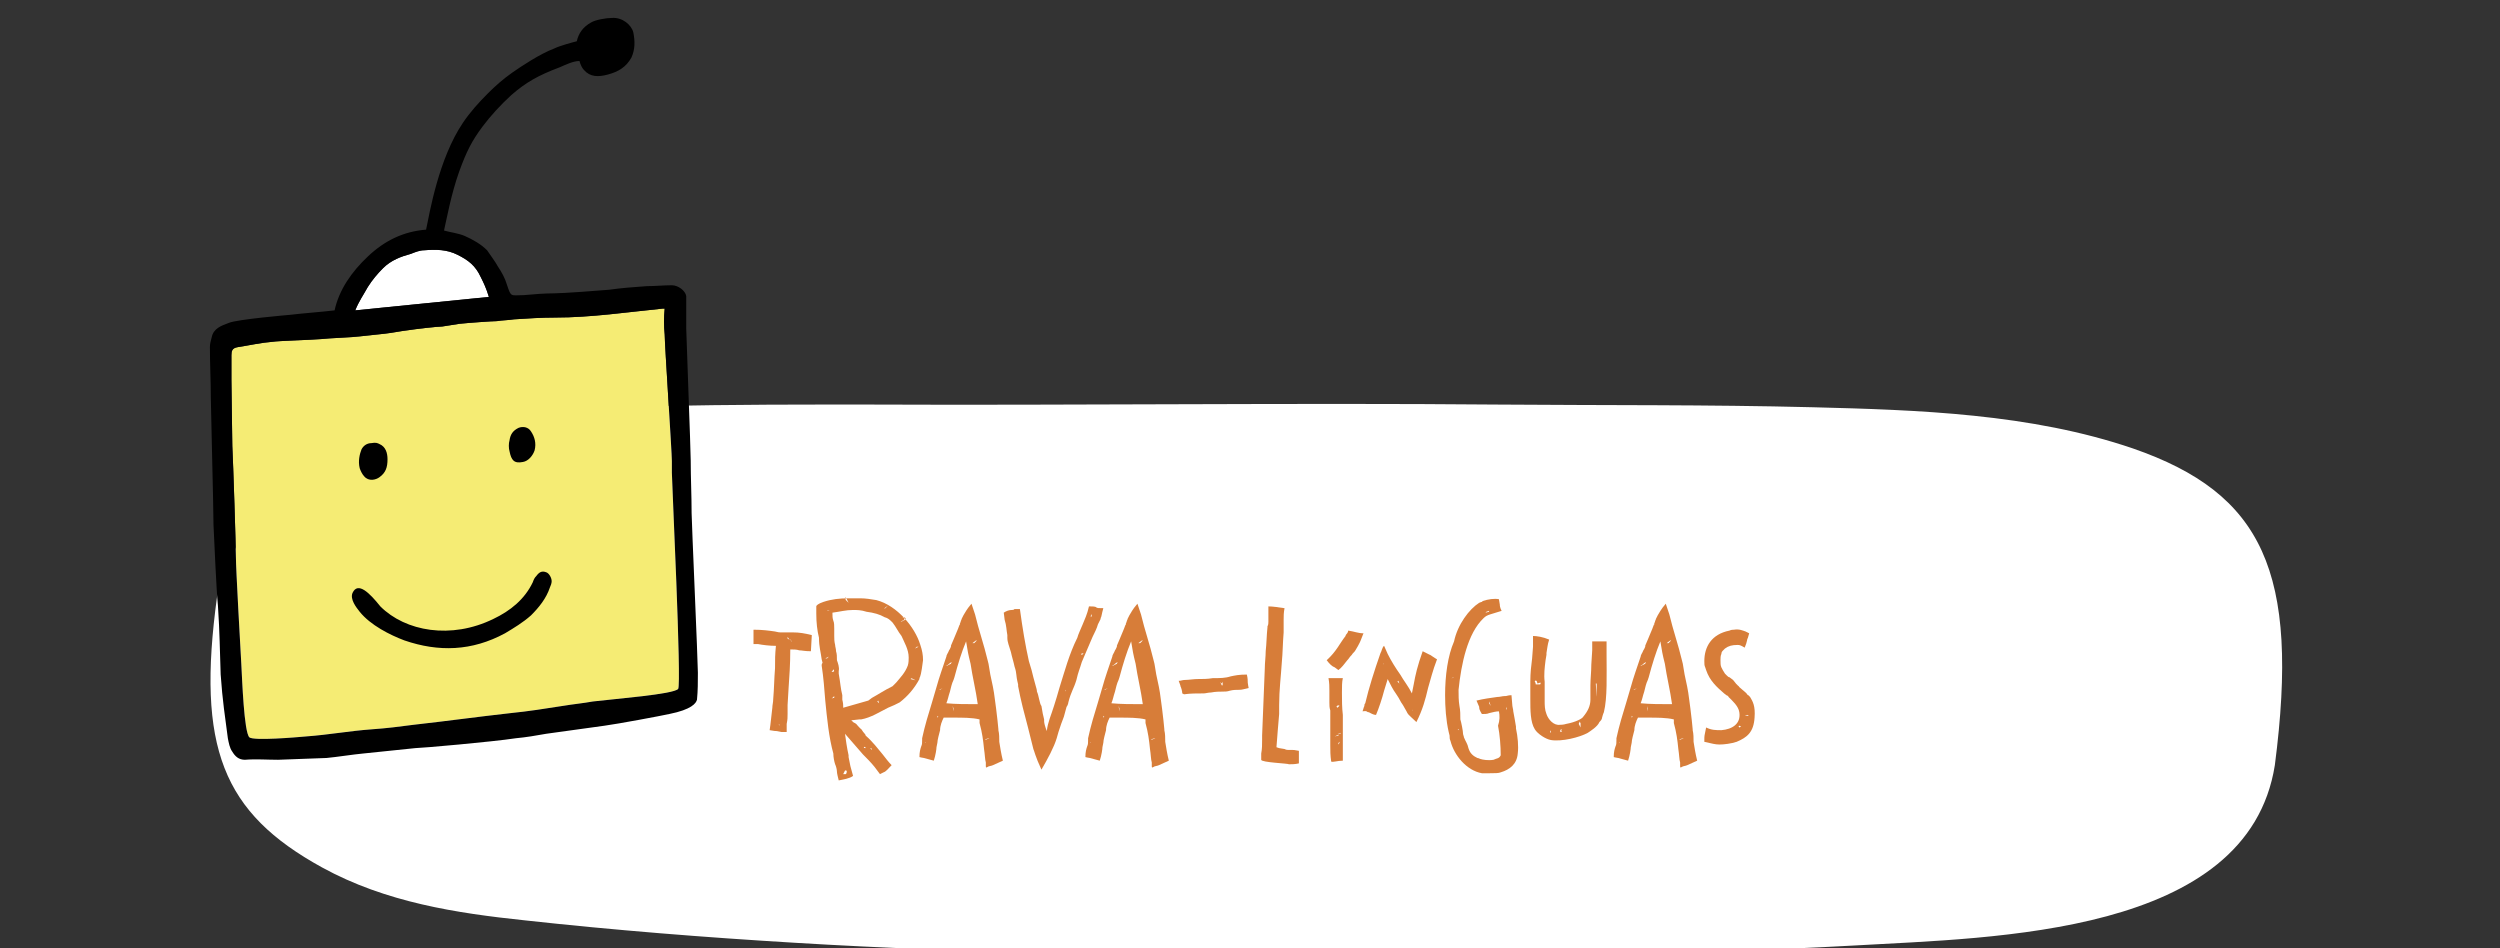
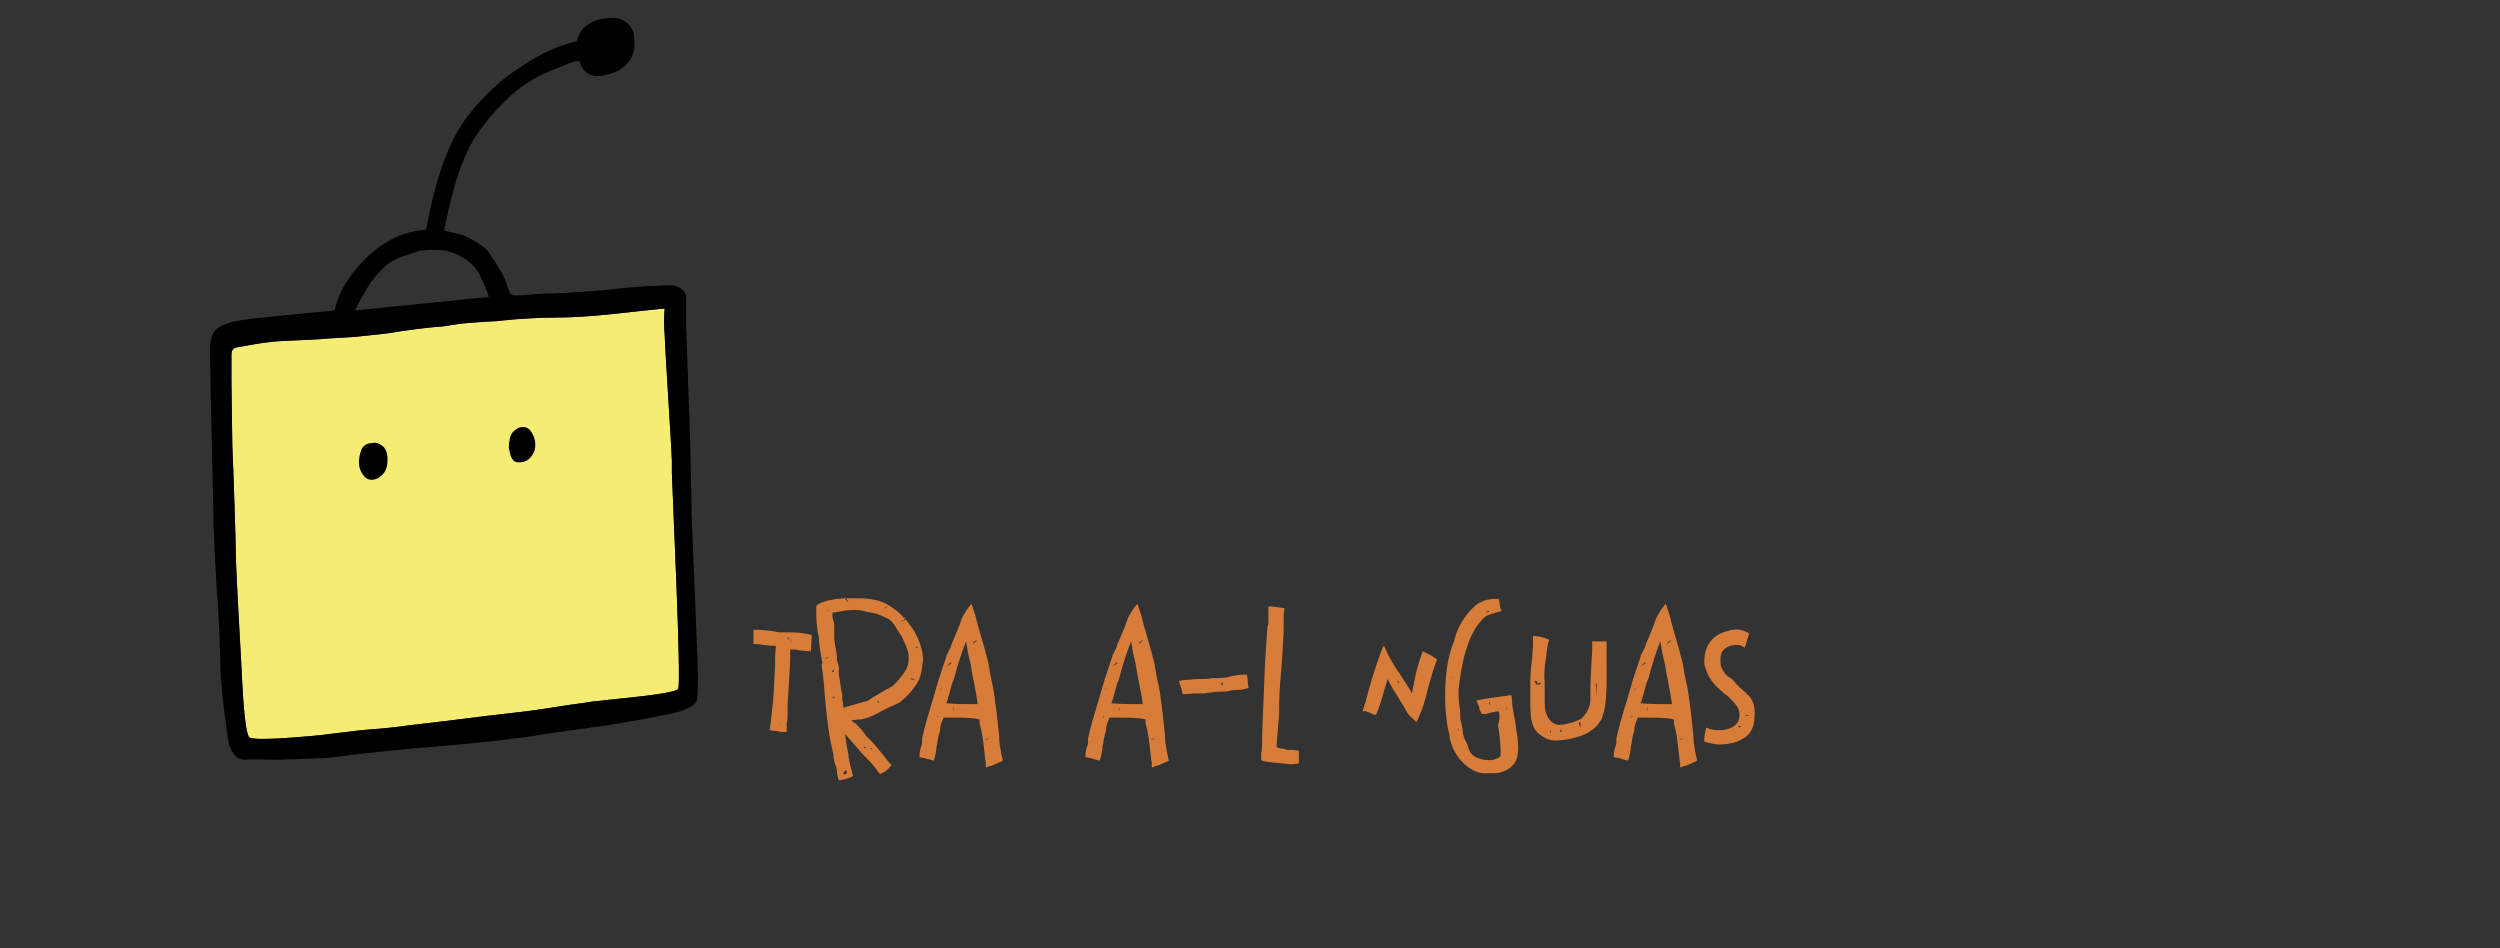
<svg xmlns="http://www.w3.org/2000/svg" version="1.1" id="Layer_1" x="0px" y="0px" viewBox="0 0 278.7 105.7" style="enable-background:new 0 0 278.7 105.7;" xml:space="preserve">
  <rect x="0" y="0" width="278.7" height="105.7" fill="#333333" stroke="none" />
  <style type="text/css">
	.st0{fill:#FFFFFF;}
	.st1{fill:#D77D39;}
	.st2{fill:#F5EC74;}
	.st3{fill-rule:evenodd;clip-rule:evenodd;}
</style>
-   <path class="st0" d="M206.8,105.4c-19.7,1.1-39.5,1.1-59.2,1.1c-19.7,0-39.3-0.2-59-1.4c-10-0.6-20.1-1.4-30.1-2.5  c-7.6-0.8-15.5-2-22.6-5.9c-11.1-6.1-14-13.4-11.7-30.2C28.5,51.9,38,48.5,49.4,46.9c13.9-1.9,33.7-1.8,47.7-1.8  c22.1,0.1,47.6-0.2,69.7,0c12.7,0.1,23.3,0,35.3,0.3c11.7,0.3,24.3,0.7,35.7,4.6c14.4,5,18.6,13.7,15.8,35.3  C250.6,104.3,222.3,104.5,206.8,105.4" />
  <g>
    <path class="st1" d="M90.4,72.6c-0.7,0-1-0.1-1.3-0.1c-0.3-0.1-0.6-0.1-1-0.1c0,1.7-0.1,3-0.2,4.5l-0.1,1.7v1c0,0.4,0,0.6-0.1,1.1   v0.3c0,0.1,0,0.2,0,0.6c-0.3,0-0.4,0-0.6,0l-0.5-0.1c-0.1,0-0.3,0-0.8-0.1c0.1-0.6,0.2-1.7,0.3-2.5c0-0.3,0.1-0.6,0.1-1   c0.1-1.1,0.1-2.2,0.2-3.4c0-1,0-1.5,0.1-2.5c-0.7,0-1.5-0.1-2-0.2h-0.5c0-0.5,0-0.7,0-0.9v-0.7c1,0,1.7,0.1,2.4,0.2   c0.1,0,0.3,0.1,0.6,0.1l1.4,0c0.7,0,1.3,0.1,2.1,0.3L90.4,72.6z M86.8,80.7c-0.1,0-0.1-0.2-0.1-0.2l0.2,0.4l0-0.1L86.8,80.7z    M88.2,71.4l-0.1-0.1L88,71.3L87.8,71c0,0.1,0,0.1,0,0.2L88.2,71.4c0,0.1,0,0.1,0.1,0.1L88.2,71.4z" />
    <path class="st1" d="M94.9,80.3c0.1,0.1,0.3,0.3,0.4,0.3c0.3,0.2,0.1,0.1,0.6,0.6c0.2,0.1,0.2,0.3,0.5,0.6c0.1,0.1,0.1,0.2,0.1,0.2   c0.8,0.7,1.4,1.5,1.9,2.1h0c0.3,0.4,0.7,0.9,1,1.2c-0.4,0.4-0.6,0.7-0.9,0.8l-0.4,0.2c-0.2-0.3-0.4-0.5-0.6-0.8   c-0.4-0.5-0.9-1-1.3-1.4l-2-2.3c0.1,0.7,0.2,1.5,0.4,2.4c0,0,0,0.1,0,0.2l0.2,1c0.1,0.4,0.2,0.7,0.3,1.1c-0.4,0.3-1.1,0.4-1.6,0.5   c-0.1-0.4-0.2-0.8-0.2-1c0-0.2-0.1-0.6-0.2-0.8c-0.1-0.3-0.2-0.8-0.2-1.2c-0.5-1.8-0.7-3.9-0.9-5.9c-0.1-1.3-0.2-2.6-0.4-3.9   c0-0.1,0-0.2,0.1-0.3l-0.1-0.4c-0.1-0.8-0.3-1.4-0.3-2.4c-0.2-0.8-0.3-1.7-0.3-2.7c0-0.2,0-0.3,0-0.5c0-0.1,0-0.3,0-0.3   c0-0.1,0.2-0.3,0.8-0.5c0.9-0.3,1.8-0.4,2.8-0.4h0.4c0.3,0,0.7,0,0.9,0c0.6,0,1.2,0.1,1.8,0.2c2.3,0.6,4.3,3,4.9,5   c0.2,0.6,0.3,1.1,0.3,1.7c-0.2,1.6-0.3,1.8-0.4,2c0,0,0,0.1,0,0.1c-0.6,1.1-1.3,1.9-2.2,2.6l-0.6,0.3L99,78.9c-1,0.5-1.9,1.1-3,1.3   c0,0-0.1,0-0.2,0L94.9,80.3z M92.4,73.2l-0.4,0.2h0.2L92.4,73.2L92.4,73.2z M92.2,68.1l0.3,0C92.4,68.1,92.3,68,92.2,68.1   L92.2,68.1z M92.9,74.6c0,0.1-0.1,0.2-0.2,0.3C92.9,74.9,93.1,74.9,92.9,74.6z M92.7,77.9c0,0,0.1-0.1,0.3-0.1l0-0.2L92.7,77.9z    M93.9,77.5v0.5c0.1,0.4,0.1,0.6,0.1,0.8c0,0.1,0,0.1,0,0.1h0c1-0.3,1.8-0.5,2.8-0.8l0.4-0.3c0.9-0.5,1.3-0.8,2.3-1.3l0.4-0.4   c0.5-0.6,1-1.1,1.3-1.9c0.1-0.3,0.1-0.7,0.1-0.9c0-0.9-0.5-1.7-0.8-2.4c-0.4-0.5-0.6-1-1-1.5c-0.3-0.3-0.5-0.5-0.9-0.6   c-0.5-0.3-1.2-0.5-2-0.6c-0.6-0.2-1.1-0.2-1.5-0.2c-0.8,0-1.5,0.2-2.3,0.3c0,0.4,0,0.6,0.1,0.9c0.1,0.2,0.1,0.6,0.1,0.9   c0,0.3,0,0.6,0,0.8c0,0.3,0,0.6,0.1,1c0,0.2,0.1,0.4,0.1,0.7c0.1,0.3,0.1,0.6,0.1,1c0.1,0.3,0.3,0.8,0.2,1.2c0,0.1,0,0.2,0,0.3   C93.7,76.2,93.7,76.7,93.9,77.5z M93.7,80.3C93.7,80.4,93.7,80.4,93.7,80.3C93.7,80.3,93.7,80.3,93.7,80.3z M94,86.3   C94,86.3,94,86.2,94,86.3h0.3c0.1-0.1,0.2-0.5-0.1-0.4L94,86.3z M94.6,67.2C94.6,67.2,94.6,67.2,94.6,67.2l-0.3-0.6   c-0.1,0-0.1,0.1,0,0.3L94.6,67.2z M96.3,83.3c0,0.1,0.1,0.1,0.2,0.1l0,0C96.5,83.3,96.4,83.2,96.3,83.3L96.3,83.3z M97.2,83.6   L97.2,83.6c0-0.1,0-0.2-0.2-0.2L97.2,83.6z M97.8,78.2l0.2,0.2c0,0,0-0.1-0.1-0.3L97.8,78.2z M98.6,67.8c0,0.1,0.1,0,0.1,0l0.3-0.3   L98.6,67.8z M100.8,68.9v0.2l-0.4,0.2c0,0,0,0,0.1,0l0.4-0.2c0.1-0.1,0.1-0.3-0.3-0.3L100.8,68.9z M101.5,75.7   c0.5,0.1,0.9,0.3,0.1-0.1C101.6,75.7,101.6,75.6,101.5,75.7C101.6,75.7,101.5,75.7,101.5,75.7z M102,72.3l0.4-0.2c0,0-0.1,0-0.2,0   L102,72.3z" />
    <path class="st1" d="M110.7,85.3L110.7,85.3c-0.2,0.1-0.5,0.1-0.6,0.2c-0.2,0.1-0.2,0.1-0.2-0.2c0,0,0-0.1,0-0.3   c-0.1-0.3-0.1-0.9-0.2-1.5c-0.1-1-0.2-1.8-0.5-2.9c0-0.3,0-0.3,0-0.4c-0.8-0.2-1.9-0.2-2.9-0.2c-0.5,0-0.7,0-1.1,0   c-0.2,0.4-0.4,0.9-0.4,1.4c-0.1,0.4-0.3,1.1-0.3,1.4l-0.1,0.5c0,0.2-0.1,0.9-0.3,1.5c-0.3-0.1-0.8-0.2-1.1-0.3   c-0.1,0-0.5-0.1-0.5-0.1c0-0.6,0.1-0.9,0.2-1.2v0c0.1-0.2,0.1-0.4,0.1-0.7c0-0.1,0-0.2,0-0.2c0.3-1.4,0.7-2.7,1.1-4l0,0l0.5-1.7   c0.3-1.1,0.7-2.2,1.1-3.4c0-0.2,0.2-0.4,0.3-0.7c0.1-0.1,0.3-0.6,0.2-0.5l0.3-0.7l0.5-1.2l0.3-0.8c0-0.1,0.1-0.2,0.1-0.3l0.2-0.4   c0.2-0.3,0.3-0.6,0.9-1.3l0.4,1.2c0.4,1.7,1,3.4,1.4,5.1l0.1,0.4l0.2,1.2c0.2,0.9,0.4,1.8,0.5,2.7c0.1,0.7,0.2,1.5,0.3,2.4l0.1,1   c0,0.1,0,0.1,0,0.1c0.1,0.4,0.1,0.9,0.1,1.3c0.1,0.6,0.2,1.3,0.4,2.1L110.7,85.3z M103.1,82.8c0,0,0.1,0,0.1-0.1L103.1,82.8z    M104,80.5C104,80.5,104,80.5,104,80.5L104,80.5z M104.5,79.8c0,0.1,0,0.1,0,0.2l0.1-0.1L104.5,79.8z M104.7,76.9L104.7,76.9l0.1,0   l0.3-0.2v0L104.7,76.9z M106.3,75.8c-0.2,0.4-0.3,0.9-0.4,1.3c-0.2,0.6-0.2,0.8-0.4,1.3c1,0.1,2.3,0.1,3.3,0.1h0.2   c-0.2-1.5-0.6-3.1-0.8-4.5c-0.3-1.2-0.3-1.3-0.5-2.5c-0.5,1.2-0.9,2.5-1.3,4L106.3,75.8z M105.7,74.1c-0.1,0.1-0.4,0-0.1,0.1   L106,74c0.1-0.2,0.2-0.3-0.2,0L105.7,74.1z M106.3,79.3c0-0.1,0-0.1,0-0.3l-0.1-0.3L106.3,79.3z M107,69.6   C106.9,69.8,107.1,69.6,107,69.6L107,69.6z M108.4,71.7h0.2l0.3-0.3h-0.1L108.4,71.7z M108.6,79.3L108.6,79.3   C108.6,79.4,108.6,79.4,108.6,79.3L108.6,79.3z M109.7,78.8L109.7,78.8l0.4-0.3L109.7,78.8z M109.9,82.4c0,0-0.1,0.1-0.1,0.1   l0.5-0.2c0,0-0.1,0-0.1,0L109.9,82.4z M110.3,82.4C110.3,82.4,110.4,82.5,110.3,82.4L110.3,82.4z" />
-     <path class="st1" d="M120.6,73.8c-0.2,0.7-0.4,1.1-0.6,2c-0.3,1-0.6,1.3-0.9,2.5c0,0.1-0.1,0.4-0.2,0.5l-0.3,1.1l-0.3,0.8l0,0   l-0.1,0.3l-0.2,0.6l-0.2,0.7c-0.3,1-1,2.3-1.7,3.5c-0.7-1.5-0.8-2.1-0.9-2.3c-0.2-0.8-0.4-1.6-0.6-2.4c-0.4-1.5-0.8-3-1.1-4.6   l0-0.2c-0.3-1.2-0.1-1.1-0.4-2c-0.1-0.5-0.3-1.1-0.4-1.6c-0.2-0.7-0.4-1.1-0.4-1.6l0-0.3c-0.1-0.5-0.1-1.1-0.3-1.7l-0.1-0.8   c0.3-0.2,0.6-0.3,0.9-0.3c0.1,0,0.2,0,0.3-0.1h0.6c0.3,2.2,0.6,4,1,5.8l0.3,1l0.2,0.8l0.3,1.1c0,0,0.1,0.3,0.1,0.5h0   c0.2,0.4,0.3,1.4,0.5,1.6c0.1,0.7,0.2,1.1,0.3,1.5c0,0.1,0,0.1,0,0.2c0,0.2,0.1,0.6,0.3,1.1c0.1-1,0.5-1.8,0.8-2.8   c0.2-0.6,0.4-1.3,0.6-2c0.6-1.9,1.1-3.8,2-5.6c0.1-0.4,0.4-1,0.6-1.5c0.2-0.5,0.5-1.1,0.7-2c0.3,0,0.7,0,0.8,0.1   c0.1,0.1,0.3,0.1,0.8,0.1c-0.2,0.7-0.2,1-0.3,1.1c0,0,0,0.1,0,0.1l-0.1,0.2l0,0l-0.2,0.4c-0.1,0.4-0.4,1-0.6,1.4L120.6,73.8z    M118.8,76.9c0,0.1,0,0.1,0,0.2C118.8,77,118.9,77,118.8,76.9z M120.8,72.8l-0.3,0.1C120.6,73,120.6,73.1,120.8,72.8L120.8,72.8z    M121.7,68.5c-0.1,0-0.1,0.2-0.1,0.3l0.1-0.1V68.5z" />
    <path class="st1" d="M129.2,85.3L129.2,85.3c-0.2,0.1-0.5,0.1-0.6,0.2c-0.2,0.1-0.2,0.1-0.2-0.2c0,0,0-0.1,0-0.3   c-0.1-0.3-0.1-0.9-0.2-1.5c-0.1-1-0.2-1.8-0.5-2.9c0-0.3,0-0.3,0-0.4c-0.8-0.2-1.9-0.2-2.9-0.2c-0.5,0-0.7,0-1.1,0   c-0.2,0.4-0.4,0.9-0.4,1.4c-0.1,0.4-0.3,1.1-0.3,1.4l-0.1,0.5c0,0.2-0.1,0.9-0.3,1.5c-0.3-0.1-0.8-0.2-1.1-0.3   c-0.1,0-0.5-0.1-0.5-0.1c0-0.6,0.1-0.9,0.2-1.2v0c0.1-0.2,0.1-0.4,0.1-0.7c0-0.1,0-0.2,0-0.2c0.3-1.4,0.7-2.7,1.1-4l0,0l0.5-1.7   c0.3-1.1,0.7-2.2,1.1-3.4c0-0.2,0.2-0.4,0.3-0.7c0.1-0.1,0.3-0.6,0.2-0.5l0.3-0.7l0.5-1.2l0.3-0.8c0-0.1,0.1-0.2,0.1-0.3l0.2-0.4   c0.2-0.3,0.3-0.6,0.9-1.3l0.4,1.2c0.4,1.7,1,3.4,1.4,5.1l0.1,0.4l0.2,1.2c0.2,0.9,0.4,1.8,0.5,2.7c0.1,0.7,0.2,1.5,0.3,2.4l0.1,1   c0,0.1,0,0.1,0,0.1c0.1,0.4,0.1,0.9,0.1,1.3c0.1,0.6,0.2,1.3,0.4,2.1L129.2,85.3z M121.5,82.8c0,0,0.1,0,0.1-0.1L121.5,82.8z    M122.4,80.5C122.4,80.5,122.5,80.5,122.4,80.5L122.4,80.5z M123,79.8c0,0.1,0,0.1,0,0.2l0.1-0.1L123,79.8z M123.1,76.9L123.1,76.9   l0.1,0l0.3-0.2v0L123.1,76.9z M124.7,75.8c-0.2,0.4-0.3,0.9-0.4,1.3c-0.2,0.6-0.2,0.8-0.4,1.3c1,0.1,2.3,0.1,3.3,0.1h0.2   c-0.2-1.5-0.6-3.1-0.8-4.5c-0.3-1.2-0.3-1.3-0.5-2.5c-0.5,1.2-0.9,2.5-1.3,4L124.7,75.8z M124.2,74.1c-0.1,0.1-0.4,0-0.1,0.1   l0.4-0.2c0.1-0.2,0.2-0.3-0.2,0L124.2,74.1z M124.8,79.3c0-0.1,0-0.1,0-0.3l-0.1-0.3L124.8,79.3z M125.5,69.6   C125.4,69.8,125.6,69.6,125.5,69.6L125.5,69.6z M126.9,71.7h0.2l0.3-0.3h-0.1L126.9,71.7z M127.1,79.3L127.1,79.3   C127,79.4,127.1,79.4,127.1,79.3L127.1,79.3z M128.2,78.8L128.2,78.8l0.4-0.3L128.2,78.8z M128.4,82.4c0,0-0.1,0.1-0.1,0.1l0.5-0.2   c0,0-0.1,0-0.1,0L128.4,82.4z M128.8,82.4C128.8,82.4,128.9,82.5,128.8,82.4L128.8,82.4z" />
    <path class="st1" d="M131.8,77.3c0-0.2-0.1-0.6-0.2-0.8c0-0.1-0.1-0.3-0.2-0.6c0.3,0,0.4-0.1,0.7-0.1c0.4,0,1-0.1,1.4-0.1   c0.6,0,1.1,0,1.7-0.1c0.8,0,1.4,0,2-0.2c0.5-0.1,0.9-0.2,1.8-0.2c0.1,0.4,0.1,0.7,0.1,0.9c0,0.1,0.1,0.6,0.1,0.6   c-0.5,0.1-0.7,0.2-1,0.2c-0.4,0-0.7,0-1.1,0.1c-0.3,0.1-0.5,0.1-0.8,0.1c-0.3,0-0.8,0-1.3,0.1c-0.3,0-0.6,0.1-0.8,0.1   c-0.8,0-1.5,0-2.2,0.1L131.8,77.3z M136.3,76.4c0-0.1,0-0.5,0-0.4l-0.1,0.2c-0.3-0.3-0.1-0.1,0,0.2L136.3,76.4z" />
    <path class="st1" d="M142.6,79.6c-0.1,1.3-0.2,2.2-0.3,3.7l0.3,0.1l0,0l0.6,0.1c0.2,0.1,0.3,0.1,0.4,0.1c0.1,0,0.2,0,0.4,0   c0.2,0,0.3,0,0.8,0.1c0,0.3,0,0.6,0,0.8v0.6c-0.4,0.1-0.8,0.1-1.1,0.1c-0.1-0.1-3.1-0.2-3.1-0.5c0,0,0-0.6,0-0.7   c0.1-0.5,0.1-1,0.1-1.5c0-0.1,0-0.3,0-0.5c0.1-2.4,0.2-5,0.3-7.5c0-0.6,0.1-1.3,0.1-1.9c0.1-0.9,0.1-1.8,0.2-2.7v-0.1   c0.1-0.1,0.1-0.4,0.1-0.5c0-0.1,0-0.2,0-0.3c0-0.4,0-1,0-1.4c0.5,0,1.1,0.1,1.8,0.2c-0.1,0.5-0.1,0.9-0.1,1.3v0.4c0,0.3,0,0.7,0,1   c-0.1,1.2-0.1,2.3-0.2,3.3c-0.1,1.6-0.3,3.1-0.3,4.8V79.6z" />
-     <path class="st1" d="M148.8,74.4c-0.3-0.1-0.6-0.4-0.9-0.8c1.1-1,1.4-1.8,2.1-2.7c0,0,0-0.1,0.1-0.2c0,0,0.2-0.2,0.2-0.4   c0.7,0.1,1.1,0.3,1.7,0.3c-0.3,0.8-0.4,1-0.4,1c-0.1,0.2-0.3,0.6-0.5,0.9c-0.1,0.2-0.3,0.3-0.4,0.5c-0.3,0.3-0.3,0.4-0.5,0.6   c-0.4,0.5-0.6,0.8-1,1.1L148.8,74.4z M149.7,75.6c-0.1,0.4-0.1,1-0.1,1.6c0,0.8,0,1.7,0.1,2.5v0c0,0.6,0,1.1,0,1.4   c0,0.1,0,0.2,0,0.3c0,0.1,0,0.3,0,0.4V83c0,0.6,0,1.4,0,1.8c-0.6,0-1.1,0.2-1.3,0.1c-0.1-0.7-0.1-1.2-0.1-1.8c0-0.4,0-0.8,0-1.3   c0-0.9,0-1.8,0-2.6c-0.1-0.3-0.1-0.6-0.1-0.9v-1.3c0-0.4,0-0.9-0.1-1.4L149.7,75.6z M148.8,82.1C148.8,82.1,148.8,82.1,148.8,82.1   l0.4-0.1c0.1-0.1,0-0.1,0-0.1L148.8,82.1z M149,78.8l0.1,0.1l0.2-0.2C149.4,78.6,149,78.6,149,78.8L149,78.8z M149.1,81.8h0.3   c0.1-0.1,0.1-0.1,0.1-0.1L149.1,81.8z M149.2,82.8V83l0.2-0.3c-0.1,0-0.1,0.1-0.1,0.1L149.2,82.8z" />
    <path class="st1" d="M154.7,72.9c0.4,0.8,0.9,1.6,1.4,2.3c0.4,0.7,0.9,1.3,1.3,2.1l0.2-1c0.2-1.1,0.4-2,1-3.7l0.8,0.4   c-0.1-0.1,0.6,0.4,0.8,0.5c-0.5,1.3-0.7,2.2-1,3.2c-0.3,1.3-0.6,2.4-1.3,3.8c-0.5-0.5-0.9-0.8-1-1l-0.1-0.2l-0.4-0.7l-0.2-0.3   c-0.2-0.4-0.4-0.7-0.6-1c-0.3-0.4-0.6-1-0.9-1.6l-0.4,1.3c-0.2,0.8-0.6,2-0.9,2.7c-0.3,0-0.6-0.2-0.8-0.3c-0.3,0-0.1-0.2-0.7-0.1   c0.1-0.4,0.2-0.6,0.2-0.6c0-0.1,0-0.2,0.1-0.3c0.4-1.7,1-3.6,1.7-5.6c0.1-0.1,0.2-0.7,0.4-0.8L154.7,72.9z M154.3,74L154.3,74   l-0.1,0C154.2,74,154.2,74.1,154.3,74L154.3,74z M156,76.2l-0.1-0.3c0,0-0.1,0-0.1,0.1L156,76.2z M157.5,79.2   C157.5,79.2,157.5,79.2,157.5,79.2c0-0.1,0-0.1,0-0.1C157.5,79.2,157.4,79.2,157.5,79.2z" />
    <path class="st1" d="M167.1,79.3c-0.3,0-0.7,0.1-1.1,0.2c-0.2,0.1-0.5,0.1-0.8,0.1c-0.3-0.5-0.3-0.6-0.3-0.8l-0.3-0.7   c0.8-0.2,1.6-0.3,2.3-0.4c0.3,0,0.6-0.1,0.8-0.1c0,0,0.1,0,0.1,0c0.2,0,0.3-0.1,0.7-0.1l0.1,1.2c0,0.1,0.1,0.4,0.1,0.6   c0.1,0.5,0.2,1.1,0.3,1.7l0,0.2c0.2,0.9,0.3,2,0.2,2.8c-0.1,1.2-0.9,1.8-1.9,2.1c-0.2,0.1-0.7,0.1-1.2,0.1c-0.3,0-0.7,0-0.9,0   c-1.7-0.3-3.1-2-3.5-3.6l0,0c-0.1-0.2-0.1-0.4-0.1-0.6l-0.1-0.4c-0.3-1.3-0.4-2.8-0.4-4.1c0-2.2,0.3-4.4,1-6   c0.4-1.9,1.7-3.6,2.8-4.3c0.2-0.1,0.3-0.1,0.3-0.1l0.1-0.1c0.6-0.2,1.3-0.3,1.8-0.2c0,0.1,0.1,0.5,0.1,0.6c0,0.1,0,0.3,0.2,0.7   l-1.3,0.4c-0.3,0.1-0.5,0.2-0.7,0.4c-1.8,1.7-2.5,5.1-2.8,8c0,0.6,0,1.2,0.1,1.8c0.1,0.5,0.1,1,0.1,1.5c0.1,0.3,0.3,1.3,0.3,1.6   c0,0.1,0.1,0.3,0.1,0.4c0.2,0.5,0.4,0.7,0.5,1.2c0.1,0.3,0.2,0.5,0.4,0.7c0.2,0.2,0.4,0.3,0.6,0.4c0.1,0,0.3,0.1,0.3,0.1   c0.3,0.1,0.9,0.2,1.5,0.1c0.4-0.2,0.6-0.1,0.8-0.5c0-1-0.1-2.3-0.3-3.3C167.2,80.3,167.2,79.8,167.1,79.3z M162.1,75.5l-0.3,0.1   C161.8,75.6,162,75.6,162.1,75.5L162.1,75.5z M162,75.4C162,75.4,162.1,75.3,162,75.4L162,75.4L162,75.4z M162.6,81.4   c0.1-0.1,0-0.1-0.1-0.1L162.6,81.4z M163,70.6C163,70.6,163,70.6,163,70.6l0.1,0L163,70.6z M165.6,68.3   C165.6,68.3,165.6,68.3,165.6,68.3C165.6,68.3,165.6,68.3,165.6,68.3l0.4-0.1v-0.1l-0.3,0.1L165.6,68.3z M165.8,79l-0.1-0.1   c0,0,0-0.1,0,0L165.8,79L165.8,79z M166,78.2c0,0,0,0.1,0,0.2l0.2,0.3L166,78.2z M167.9,79.1c0.1,0,0.1-0.2,0.1-0.3   C167.9,79,167.9,79.1,167.9,79.1z M168.4,83.9C168.4,83.8,168.4,83.8,168.4,83.9C168.4,83.8,168.4,83.9,168.4,83.9z" />
    <path class="st1" d="M177.5,72.5c0-0.3,0-0.6,0-1c0.1,0,0.5,0,0.6,0c0.2,0,0.6,0,1,0V73c0,2.3,0.1,4.8-0.3,6.4   c-0.1,0.2-0.2,0.6-0.2,0.6c0,0.2-0.2,0.4-0.3,0.5c-0.2,0.5-1,1-1.3,1.2l0,0c-0.9,0.5-2.9,1-4.1,0.8c-0.6-0.1-1.5-0.7-1.8-1.2   c-0.5-0.8-0.5-2.1-0.5-3.4c0-0.3,0-0.6,0-0.9V76c0-1,0.1-1.8,0.2-2.6l0.1-1.3c0-0.1,0-0.1,0-0.2c0-0.1,0-0.3,0-0.4v-0.1   c0-0.1,0-0.1,0-0.2l0-0.3c0.4,0,1.1,0.1,1.8,0.4c-0.2,0.6-0.2,1-0.3,1.5c0,0.1,0,0.1,0,0.2l-0.1,0.6c-0.1,0.8-0.2,1.6-0.1,2.4   c0,0.5,0,0.9,0,1.3c0,0.3,0,0.5,0,0.8c0,0.5,0,1,0.2,1.5c0.2,0.6,0.8,1.3,1.5,1.2c0.1,0,0.4,0,0.7-0.1c1.1-0.2,1.8-0.6,1.9-0.8   c0.5-0.6,0.8-1.2,0.8-1.9c0-0.5,0-1,0-1.6c0-0.7,0.1-1.5,0.1-2.3L177.5,72.5z M171.2,76.3l0.5,0c0.1-0.3,0.1-0.1,0-0.2l-0.3,0.1   l-0.1-0.3c-0.1,0-0.2-0.1-0.2,0.1C171.2,76.1,171.2,76.2,171.2,76.3L171.2,76.3z M172.8,81.4C172.8,81.4,172.8,81.4,172.8,81.4   l0,0.3l0.1-0.1L172.8,81.4z M174,81.3c0,0.1-0.1,0.2-0.1,0.2l0.1,0.1H174c0,0,0.1,0,0.1,0h0l0,0c0-0.1-0.1-0.1,0-0.3L174,81.3   L174,81.3z M176.2,81.1L176.2,81.1l0-0.5c-0.1-0.1-0.1-0.1-0.1-0.2c0,0,0,0.1-0.1,0.3L176.2,81.1z M177.9,76.2   c0.1,1.5,0.1,2.3,0.1,0L177.9,76.2z" />
    <path class="st1" d="M188.1,85.3L188.1,85.3c-0.2,0.1-0.5,0.1-0.6,0.2c-0.2,0.1-0.2,0.1-0.2-0.2c0,0,0-0.1,0-0.3   c-0.1-0.3-0.1-0.9-0.2-1.5c-0.1-1-0.2-1.8-0.5-2.9c0-0.3,0-0.3,0-0.4c-0.8-0.2-1.9-0.2-2.9-0.2c-0.5,0-0.7,0-1.1,0   c-0.2,0.4-0.4,0.9-0.4,1.4c-0.1,0.4-0.3,1.1-0.3,1.4l-0.1,0.5c0,0.2-0.1,0.9-0.3,1.5c-0.3-0.1-0.8-0.2-1.1-0.3   c-0.1,0-0.5-0.1-0.5-0.1c0-0.6,0.1-0.9,0.2-1.2v0c0.1-0.2,0.1-0.4,0.1-0.7c0-0.1,0-0.2,0-0.2c0.3-1.4,0.7-2.7,1.1-4l0,0l0.5-1.7   c0.3-1.1,0.7-2.2,1.1-3.4c0-0.2,0.2-0.4,0.3-0.7c0.1-0.1,0.3-0.6,0.2-0.5l0.3-0.7l0.5-1.2l0.3-0.8c0-0.1,0.1-0.2,0.1-0.3l0.2-0.4   c0.2-0.3,0.3-0.6,0.9-1.3l0.4,1.2c0.4,1.7,1,3.4,1.4,5.1l0.1,0.4l0.2,1.2c0.2,0.9,0.4,1.8,0.5,2.7c0.1,0.7,0.2,1.5,0.3,2.4l0.1,1   c0,0.1,0,0.1,0,0.1c0.1,0.4,0.1,0.9,0.1,1.3c0.1,0.6,0.2,1.3,0.4,2.1L188.1,85.3z M180.5,82.8c0,0,0.1,0,0.1-0.1L180.5,82.8z    M181.4,80.5C181.4,80.5,181.4,80.5,181.4,80.5L181.4,80.5z M181.9,79.8c0,0.1,0,0.1,0,0.2l0.1-0.1L181.9,79.8z M182.1,76.9   L182.1,76.9l0.1,0l0.3-0.2v0L182.1,76.9z M183.7,75.8c-0.2,0.4-0.3,0.9-0.4,1.3c-0.2,0.6-0.2,0.8-0.4,1.3c1,0.1,2.3,0.1,3.3,0.1   h0.2c-0.2-1.5-0.6-3.1-0.8-4.5c-0.3-1.2-0.3-1.3-0.5-2.5c-0.5,1.2-0.9,2.5-1.3,4L183.7,75.8z M183.1,74.1c-0.1,0.1-0.4,0-0.1,0.1   l0.4-0.2c0.1-0.2,0.2-0.3-0.2,0L183.1,74.1z M183.7,79.3c0-0.1,0-0.1,0-0.3l-0.1-0.3L183.7,79.3z M184.4,69.6   C184.3,69.8,184.5,69.6,184.4,69.6L184.4,69.6z M185.8,71.7h0.2l0.3-0.3h-0.1L185.8,71.7z M186,79.3L186,79.3   C185.9,79.4,186,79.4,186,79.3L186,79.3z M187.1,78.8L187.1,78.8l0.4-0.3L187.1,78.8z M187.3,82.4c0,0-0.1,0.1-0.1,0.1l0.5-0.2   c0,0-0.1,0-0.1,0L187.3,82.4z M187.7,82.4C187.7,82.4,187.8,82.5,187.7,82.4L187.7,82.4z" />
    <path class="st1" d="M190,82.4c0-0.3,0-0.4,0.2-1.3c0.6,0.3,1.1,0.3,1.7,0.3c1.2-0.1,2.2-0.7,2-2c-0.1-0.7-0.8-1.3-1.2-1.7   l-0.1-0.2l0,0.1l-0.4-0.3c-0.8-0.7-1.6-1.4-2-2.6l-0.1-0.3c-0.1-0.2-0.1-0.4-0.1-0.7c0-1.6,0.8-3,2.8-3.4c0.2-0.1,0.4-0.1,0.5-0.1   c0.6-0.1,1,0.1,1.3,0.2l0.4,0.2c-0.1,0.4-0.2,0.7-0.2,0.6c0-0.1,0,0.3-0.3,1c-0.5-0.3-0.6-0.3-0.8-0.3c-0.6,0-1,0.1-1.4,0.4   l-0.2,0.2c-0.1,0.1-0.2,0.2-0.2,0.4c-0.1,0.2-0.1,0.5-0.1,0.7c0,0.3,0,0.6,0.1,0.8c0.1,0.2,0.2,0.4,0.4,0.7l0.2,0.2   c0.1,0.1,0.2,0.2,0.3,0.2l0.4,0.3c0.6,0.8,0.6,0.6,0.7,0.8c0.2,0.2,0.5,0.4,0.8,0.7c0.1,0.1,0.1,0.2,0.2,0.2l0.2,0.2   c0.3,0.5,0.6,1,0.5,2.3c-0.1,1.6-0.8,2.2-2,2.7c-0.6,0.2-1.4,0.3-1.9,0.3c-0.5,0-0.8-0.1-1.7-0.3L190,82.4z M191.5,75.6   C191.6,75.5,191.6,75.5,191.5,75.6l-0.3,0.1L191.5,75.6z M193.9,80.9c-0.1,0-0.1,0.1,0,0.2l0.2-0.1L193.9,80.9z M194.5,79.8   c0,0,0.2,0,0.3,0c0,0,0.3-0.1,0.2,0c0,0-0.1-0.1-0.2-0.1L194.5,79.8z" />
  </g>
-   <path class="st0" d="M41,32c0.5-0.8,1.1-1.5,1.7-2.1c0.9-0.9,2-1.3,3.1-1.6c0.5-0.2,1-0.4,1.5-0.4c1.3-0.1,2.5-0.1,3.7,0.5  s2,1.2,2.6,2.5c0.3,0.6,0.6,1.2,0.9,2.2c-4.8,0.5-10.1,1-14.9,1.5C40,33.6,40.5,32.9,41,32z" />
  <path class="st2" d="M74.1,37.3c0,1.1,0.8,13.1,0.8,14.1c0,0.4,0,0.8,0,1.3c0,0.9,1.1,23.7,0.7,24.1c-0.5,0.6-7,1.1-9.5,1.4  c-1.1,0.2-2.2,0.3-3.4,0.5c-1.9,0.3-3.8,0.6-5.8,0.8c-3.6,0.4-7.2,0.9-10.8,1.3c-1.5,0.2-3.1,0.4-4.6,0.5c-2.7,0.2-4.7,0.6-7.4,0.8  c-1.1,0.1-5.8,0.5-6.3,0.1c-0.6-0.6-0.8-6.4-0.9-8.2c-0.1-1.8-0.6-10.6-0.6-11.9c0-1.2-0.3-10.5-0.4-12.4c0-0.8-0.1-6.3-0.1-7.4  c0-0.9,0-1.8,0-2.7c0-0.5,0.1-0.8,0.7-0.9c1.3-0.2,2.6-0.5,3.9-0.6c0.6-0.1,4.2-0.2,5.4-0.3c0.8-0.1,3.7-0.2,4.3-0.3  c0.9-0.1,1.8-0.2,2.8-0.3c0.9-0.1,1.8-0.3,2.7-0.4c0.6-0.1,3.1-0.4,3.7-0.4c0.6-0.1,1.2-0.2,1.9-0.3c0.9-0.1,3.7-0.3,4.2-0.3  c0.6-0.1,1.3-0.1,1.9-0.2c1.5-0.1,3.1-0.2,4.6-0.2c4,0,8-0.6,12-1c0.1,0,0.2,0,0.2,0C74,35.4,74,36.3,74.1,37.3z" />
  <g>
    <path d="M74.9,31.8c-0.9,0-1.9,0.1-2.8,0.1c-1.4,0.1-2.8,0.2-4.2,0.4c-1.1,0.1-5.2,0.4-6.1,0.4c-1.1,0-2.3,0.1-3.4,0.2   c-1.5,0-1.4,0.3-1.9-1.2c-0.2-0.7-0.6-1.4-1-2c-0.2-0.4-1-1.5-1.2-1.8c-0.7-0.7-1.6-1.2-2.5-1.6c-0.7-0.3-1.6-0.4-2.3-0.6   c0.3-1.3,0.8-4.1,1.7-6.6c0.8-2.2,1.4-3.4,2.6-5c0.9-1.2,2-2.4,3.2-3.5c1.6-1.4,3-2.2,5.4-3.1c0.7-0.3,1.5-0.7,2.2-0.7   c0.1,0.4,0.3,0.8,0.5,1c0.7,0.8,1.6,0.8,2.7,0.5c1.1-0.3,2-0.8,2.6-1.9c0.4-0.9,0.4-1.8,0.2-2.8c-0.2-0.8-1.2-1.7-2.4-1.6   c-0.6,0-1.8,0.2-2.3,0.5C65,3,64.5,3.7,64.3,4.6c-0.4,0.1-1.9,0.5-2.5,0.8c-1.6,0.6-3.7,2-4.7,2.7s-1.9,1.5-2.7,2.3   c-1,1-2,2.1-2.8,3.3c-2.7,4-3.7,10-4.1,11.9c-2.5,0.2-4.6,1.2-6.5,3c-1.8,1.7-3.2,3.7-3.7,6c-1.7,0.2-3.3,0.3-5,0.5   c0,0-5.9,0.5-6.8,0.9c-0.8,0.3-1.7,0.6-1.9,1.6c-0.1,0.4-0.2,0.7-0.2,1.1c0,1.9,0.1,3.7,0.1,5.6c0,1,0.3,12.2,0.3,14.2   c0.1,2,0.3,7,0.5,9.1c0.2,3,0.2,4.9,0.3,7.6c0.2,2.9,0.5,4.8,0.8,7.1c0.1,0.5,0.2,1.1,0.5,1.5c0.3,0.5,0.7,0.9,1.4,0.9   c1.2-0.1,2.5,0,3.7,0c2.1-0.1,3.3-0.1,5.4-0.2c1.1-0.1,3-0.4,4.1-0.5c1.9-0.2,3.9-0.4,5.8-0.6c0.6,0,8.6-0.7,11.2-1.1   c1.1-0.1,2.3-0.3,3.4-0.5c2.2-0.3,4.3-0.6,6.5-0.9c1.5-0.2,6.3-1.1,7.2-1.3c2.5-0.5,3-1.2,3.1-1.6c0.1-1,0.1-2,0.1-3   c0-1.2-0.7-17-0.7-17.8c0-2-0.1-3.9-0.1-5.9c0-1.1-0.5-14.1-0.5-14.7c0-1.2,0-2.4,0-3.6C76.4,32.4,75.6,31.8,74.9,31.8z M41,32   c0.5-0.8,1.1-1.5,1.7-2.1c0.9-0.9,2-1.3,3.1-1.6c0.5-0.2,1-0.4,1.5-0.4c1.3-0.1,2.5-0.1,3.7,0.5s2,1.2,2.6,2.5   c0.3,0.6,0.6,1.2,0.9,2.2c-4.8,0.5-10.1,1-14.9,1.5C40,33.6,40.5,32.9,41,32z M74.1,37.3c0,1.1,0.8,13.1,0.8,14.1   c0,0.4,0,0.8,0,1.3c0,0.9,1.1,23.7,0.7,24.1c-0.5,0.6-7,1.1-9.5,1.4c-1.1,0.2-2.2,0.3-3.4,0.5c-1.9,0.3-3.8,0.6-5.8,0.8   c-3.6,0.4-7.2,0.9-10.8,1.3c-1.5,0.2-3.1,0.4-4.6,0.5c-2.7,0.2-4.7,0.6-7.4,0.8c-1.1,0.1-5.8,0.5-6.3,0.1c-0.6-0.6-0.8-6.4-0.9-8.2   c-0.1-1.8-0.6-10.6-0.6-11.9c0-1.2-0.3-10.5-0.4-12.4c0-0.8-0.1-6.3-0.1-7.4c0-0.9,0-1.8,0-2.7c0-0.5,0.1-0.8,0.7-0.9   c1.3-0.2,2.6-0.5,3.9-0.6c0.6-0.1,4.2-0.2,5.4-0.3c0.8-0.1,3.7-0.2,4.3-0.3c0.9-0.1,1.8-0.2,2.8-0.3c0.9-0.1,1.8-0.3,2.7-0.4   c0.6-0.1,3.1-0.4,3.7-0.4c0.6-0.1,1.2-0.2,1.9-0.3c0.9-0.1,3.7-0.3,4.2-0.3c0.6-0.1,1.3-0.1,1.9-0.2c1.5-0.1,3.1-0.2,4.6-0.2   c4,0,8-0.6,12-1c0.1,0,0.2,0,0.2,0C74,35.4,74,36.3,74.1,37.3z" />
    <path d="M40.6,53.1c0.5,0.6,1.3,0.4,1.7,0.1c0.7-0.5,0.9-1.1,0.9-2c0-0.7-0.2-1.4-0.9-1.7c-0.2-0.1-0.4-0.2-0.9-0.1   c-0.5,0-0.9,0.3-1.1,0.7c-0.2,0.5-0.4,1.3-0.2,2.1C40.2,52.5,40.4,52.9,40.6,53.1z" />
    <path d="M58.3,51.5c0.6-0.1,1.1-0.7,1.3-1.3c0.2-0.8,0-1.5-0.4-2.1c-0.3-0.5-0.9-0.6-1.4-0.4c-0.6,0.3-0.9,0.7-1,1.4   c-0.1,0.3-0.1,0.9,0,1.2C57,51.3,57.3,51.7,58.3,51.5z" />
-     <path class="st3" d="M39.3,66.1c-0.3,0.7,0.4,1.6,0.8,2.1c1.2,1.5,3.4,2.6,5,3.2c3.8,1.3,7.5,1.2,11.2-0.8c1-0.6,2-1.2,2.9-2   c0.9-0.9,1.7-1.9,2.1-3.1c0.1-0.2,0.2-0.5,0.2-0.7c0-0.4-0.3-0.9-0.6-1c-0.5-0.2-0.8,0-1.1,0.4c-0.2,0.2-0.3,0.4-0.4,0.7   c-0.9,1.9-2.5,3.2-4.4,4.1c-4.7,2.3-9.8,1.4-12.6-1.4C41.2,66.1,39.9,64.8,39.3,66.1z" />
  </g>
</svg>